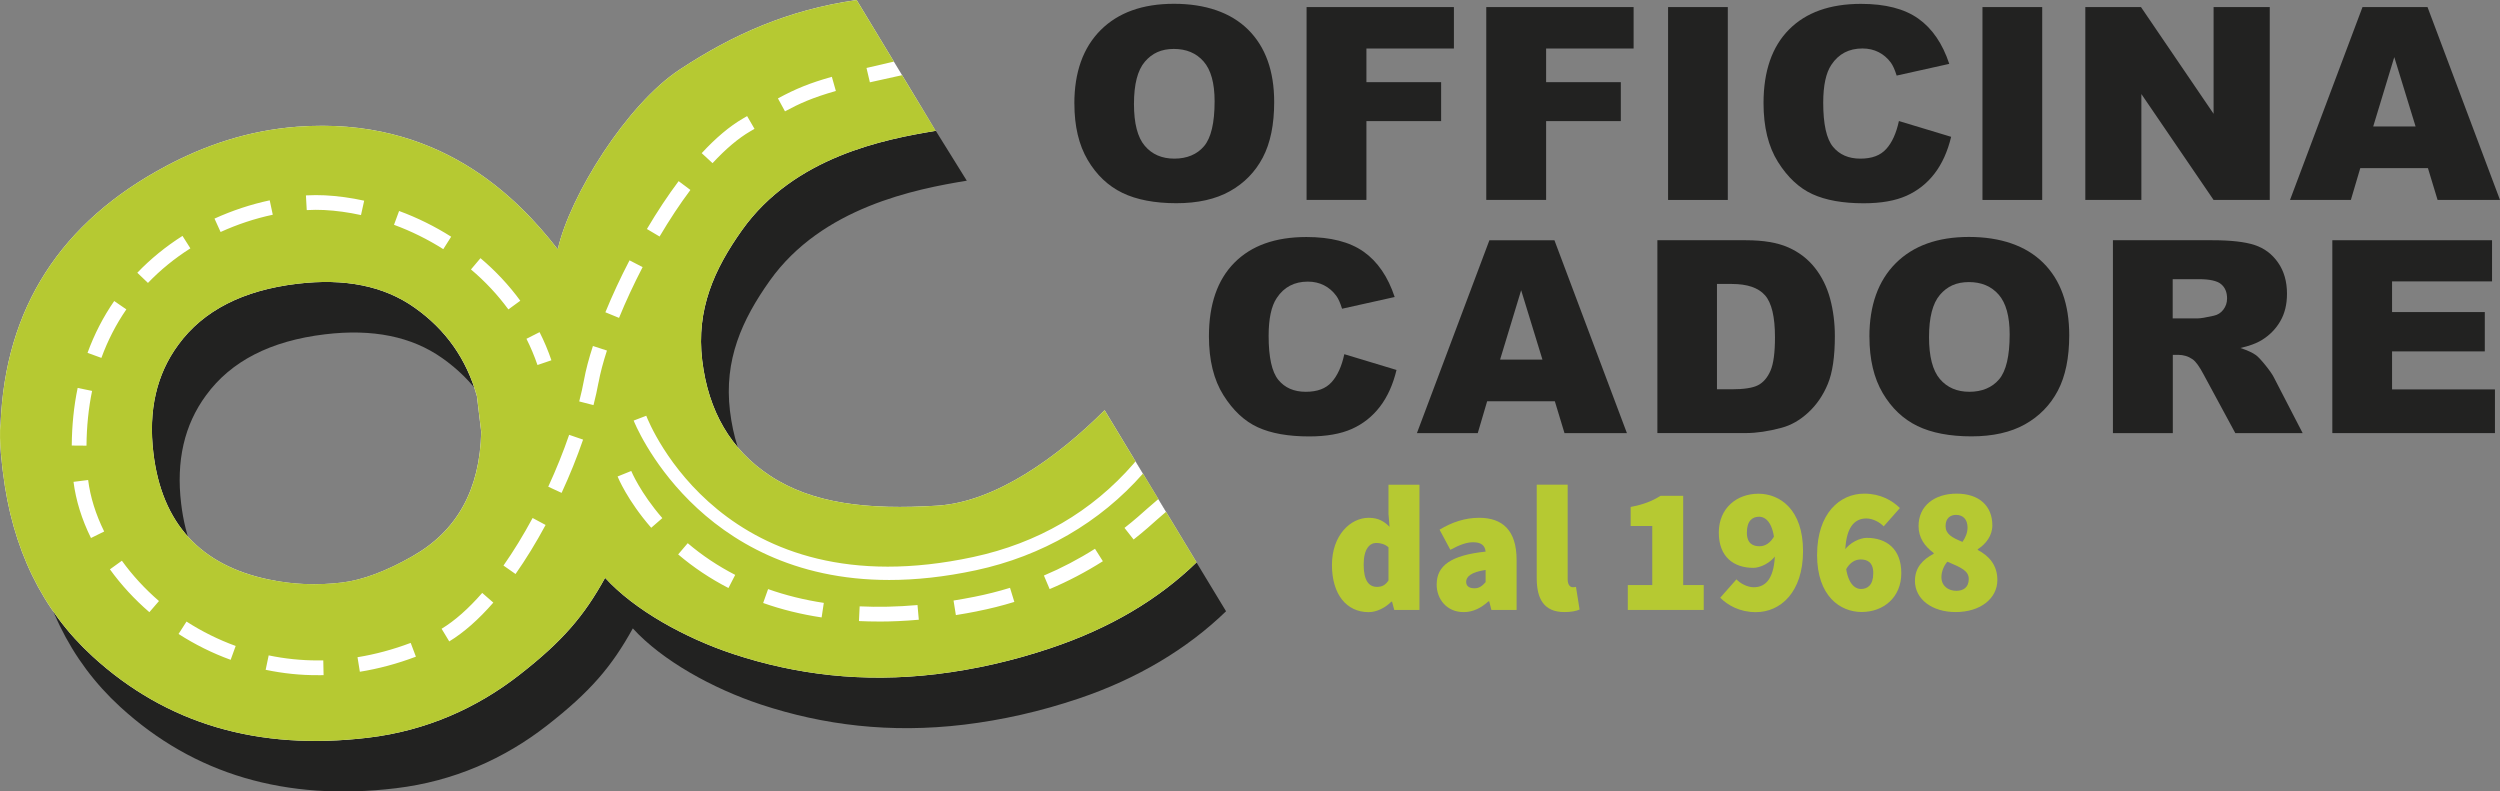
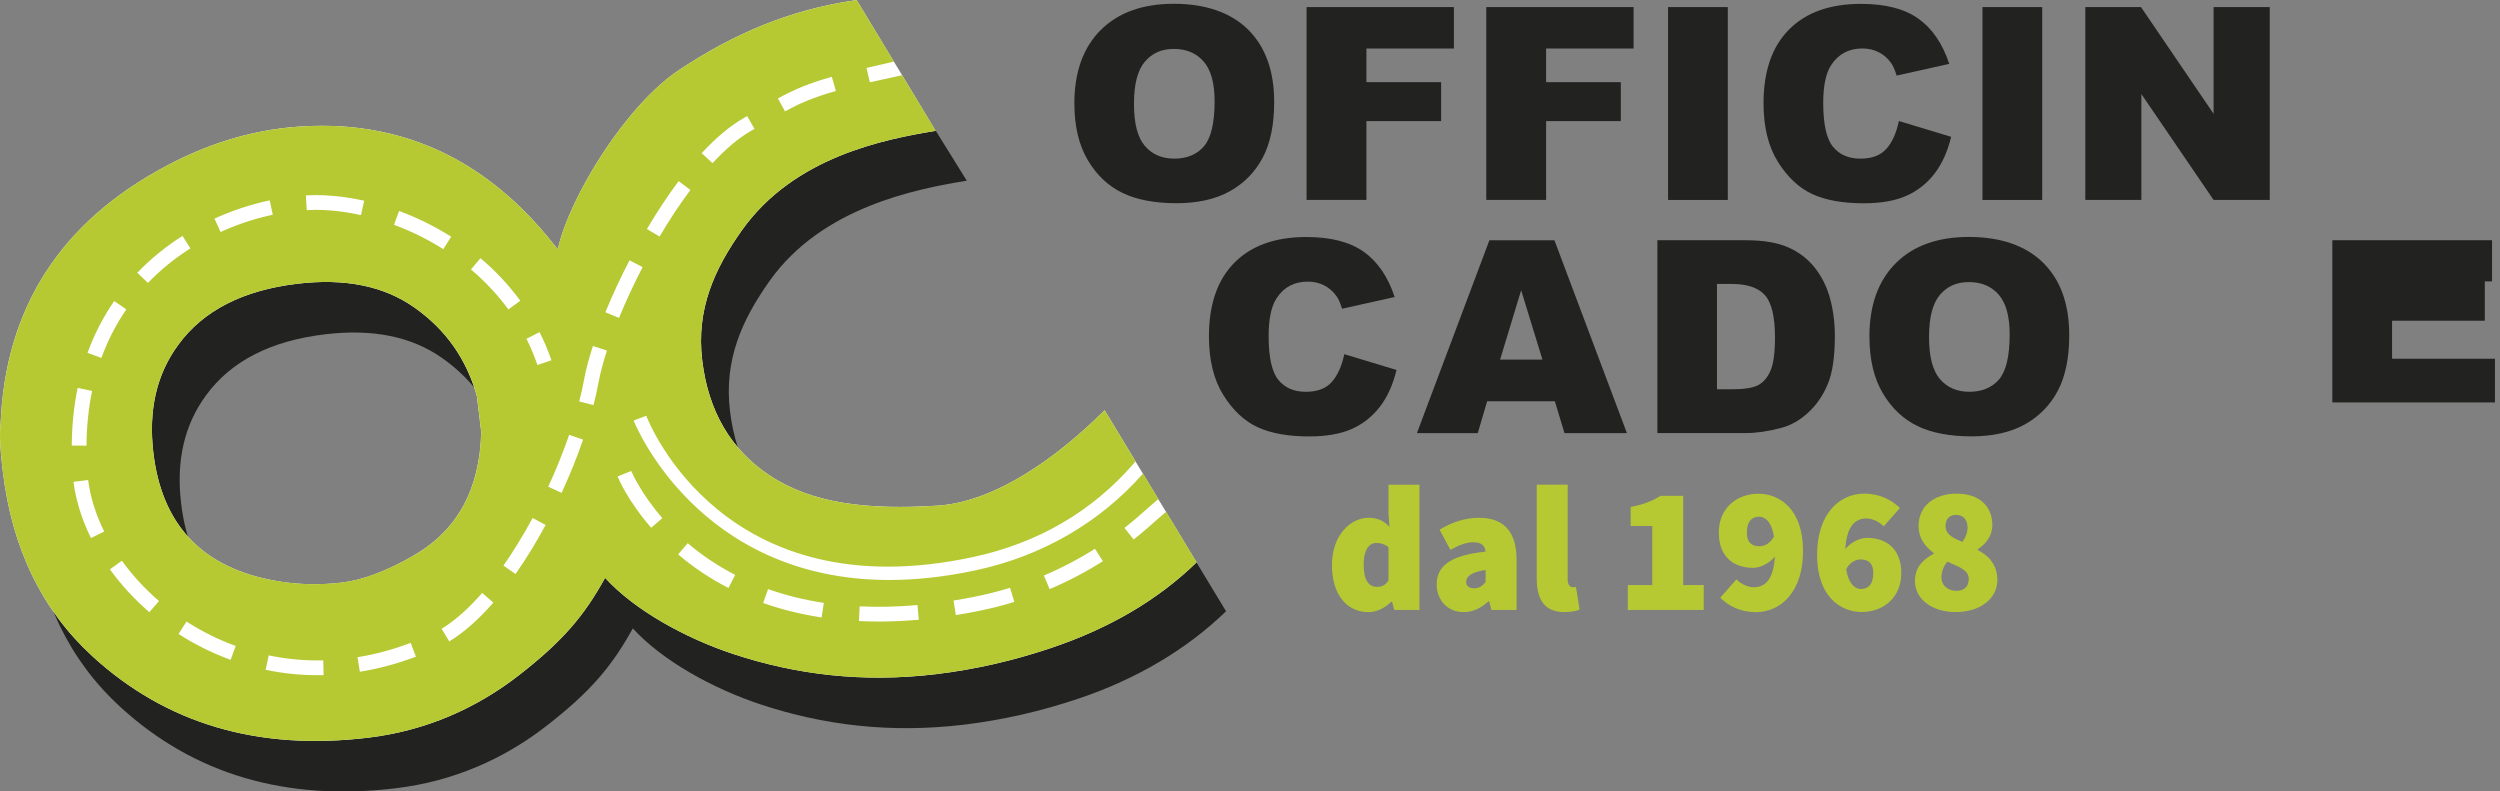
<svg xmlns="http://www.w3.org/2000/svg" id="Livello_1" viewBox="0 0 652.91 206.71">
  <rect x="0" y="0" width="652.91" height="206.71" fill="#808080" stroke="none" />
  <defs>
    <style>.cls-1{fill:#b6c932;}.cls-1,.cls-2,.cls-3{stroke-width:0px;}.cls-2{fill:#222221;}.cls-3{fill:#fff;}</style>
  </defs>
  <path class="cls-2" d="M296.13,119.88c-12.19,12.18-28.86,24.42-44.08,25.38-18.13,1.14-32.65-.48-43.83-7.91-10.12-6.73-15.98-16.74-17.58-30.04-1.59-13.29,3.12-23.77,10.4-34.01,13.66-19.21,38.17-23.93,51.45-26.11l-21.06-33.88c-17.83,2.58-32.69,8.84-46.61,18.01-13.96,9.15-28.81,33.14-31.91,47-10.64-13.71-31.33-34.81-68.09-32.02-12.87.98-24.17,4.93-34.06,10.19C23.08,71.15,8.61,93.63,7.39,123.93c-.55,3.99.6,12.47.6,12.47,2.4,20.04,10.21,36.12,23.42,48.22,19.23,17.61,43.21,24.69,71.97,21.24,15.14-1.81,28.34-7.72,39.44-16.36,11.37-8.85,16.97-15.45,22.45-25.39,7.67,8.43,20.96,15.76,33.5,19.9,16.25,5.36,33.7,7.56,52.97,5.25,10.06-1.21,20.04-3.48,29.93-6.81,15.36-5.15,28.47-13.05,38.53-22.81l-24.08-39.77ZM115.11,158.4c-7.02,4-13.2,6.31-18.57,6.95-6.51.78-12.86.52-19.04-.79-17.94-3.71-28-14.71-30.19-33.03-1.34-11.17.82-20.6,6.52-28.31,6.49-8.9,16.85-14.21,31.03-15.91,12.47-1.5,22.66.58,30.62,6.2,8.19,5.76,13.62,13.49,16.32,23.16l1.12,9.32c-.33,15.02-6.26,25.81-17.81,32.39Z" />
  <path class="cls-3" d="M288.49,107.13c-12.19,12.18-28.47,23.97-43.69,24.93-18.13,1.14-32.65-.48-43.83-7.91-10.12-6.73-15.98-16.74-17.58-30.04-1.59-13.29,3.12-23.77,10.4-34.01,13.66-19.21,37.3-23.75,50.59-25.93L223.72,0c-17.83,2.58-32.22,8.95-46.14,18.12-13.96,9.15-28.81,33.14-31.91,47-10.64-13.71-31.33-34.81-68.09-32.02-12.87.98-24.17,4.93-34.06,10.19C15.83,57.95,1.36,80.43.15,110.73c-.55,3.99.6,12.47.6,12.47,2.4,20.04,10.21,36.12,23.42,48.22,19.23,17.61,43.21,24.69,71.97,21.24,15.14-1.81,28.34-7.72,39.44-16.36,11.37-8.85,16.97-15.45,22.45-25.39,7.67,8.43,20.96,15.76,33.5,19.9,16.25,5.36,33.7,7.56,52.97,5.25,10.06-1.21,20.04-3.48,29.93-6.81,15.36-5.15,28.03-12.63,38.08-22.39l-24.03-39.74ZM107.86,145.2c-7.02,4-13.2,6.31-18.57,6.95-6.51.78-12.86.52-19.04-.79-17.94-3.71-28-14.71-30.19-33.03-1.34-11.17.82-20.6,6.52-28.31,6.49-8.9,16.85-14.21,31.03-15.91,12.47-1.5,22.66.58,30.62,6.2,8.19,5.76,13.62,13.49,16.32,23.16l1.12,9.32c-.33,15.02-6.26,25.81-17.81,32.39Z" />
  <path class="cls-1" d="M347.86,147.54c0-7.71,4.79-12.31,9.59-12.31,2.54,0,4.04.94,5.45,2.35l-.28-3.38v-7.61h8.09v32.71h-6.58l-.57-2.16h-.19c-1.6,1.6-3.85,2.73-5.92,2.73-5.83,0-9.59-4.7-9.59-12.31ZM362.62,151.58v-8.65c-.94-.85-2.16-1.13-3.19-1.13-1.69,0-3.29,1.5-3.29,5.64s1.32,5.83,3.48,5.83c1.22,0,2.16-.38,3.01-1.69Z" />
  <path class="cls-1" d="M375.21,152.61c0-4.89,3.76-7.61,12.78-8.55-.19-1.69-1.22-2.44-3.29-2.44-1.69,0-3.48.66-5.92,1.97l-2.82-5.26c3.29-1.97,6.67-3.1,10.34-3.1,6.11,0,9.78,3.29,9.78,11v13.07h-6.58l-.57-2.26h-.19c-1.88,1.69-3.95,2.82-6.49,2.82-4.42,0-7.05-3.38-7.05-7.24ZM387.99,152.05v-3.2c-3.85.56-5.08,1.79-5.08,3.1,0,1.08.75,1.69,2.16,1.69,1.32,0,2.07-.66,2.91-1.6Z" />
  <path class="cls-1" d="M401.34,151.01v-24.44h8.08v24.72c0,1.6.75,2.07,1.32,2.07.28,0,.47,0,.85-.09l.94,5.92c-.85.38-2.16.66-3.95.66-5.45,0-7.24-3.57-7.24-8.84Z" />
  <path class="cls-1" d="M425.12,152.8h6.39v-15.42h-5.64v-4.98c3.38-.66,5.55-1.5,7.8-2.91h5.92v23.31h5.36v6.49h-19.83v-6.49Z" />
  <path class="cls-1" d="M449.27,156.09l4.23-4.79c.94,1.03,2.82,2.07,4.51,2.07,3.19,0,5.55-2.35,5.55-9.49s-2.3-8.93-4.14-8.93c-1.69,0-3.2.99-3.2,4.14,0,2.87,1.6,3.57,3.29,3.57,1.41,0,2.87-.75,3.95-2.82l.37,5.08c-1.41,2.16-4.18,3.38-5.92,3.38-5.08,0-9.02-2.82-9.02-9.21s4.7-10.15,10.34-10.15,11.66,4.14,11.66,14.95-5.92,15.98-12.31,15.98c-4.23,0-7.33-1.79-9.31-3.76Z" />
  <path class="cls-1" d="M474.56,144.9c0-10.81,5.92-15.98,12.31-15.98,4.23,0,7.33,1.79,9.31,3.76l-4.23,4.79c-.94-1.03-2.82-2.07-4.51-2.07-3.15,0-5.55,2.35-5.55,9.49s2.3,8.93,4.14,8.93c1.69,0,3.2-.99,3.2-4.14,0-2.87-1.6-3.57-3.29-3.57-1.41,0-2.87.75-3.95,2.82l-.38-5.08c1.41-2.16,4.18-3.38,5.92-3.38,5.08,0,9.02,2.82,9.02,9.21s-4.7,10.15-10.34,10.15-11.66-4.14-11.66-14.95Z" />
  <path class="cls-1" d="M500.12,151.67c0-3.48,2.07-5.55,4.89-7.05v-.19c-2.35-1.79-3.95-3.95-3.95-7.05,0-5.26,4.13-8.46,9.96-8.46s9.31,3.2,9.31,8.27c0,2.73-1.69,4.89-3.81,6.25v.19c2.91,1.55,5.12,3.9,5.12,7.85,0,4.79-4.37,8.37-10.91,8.37-6.06,0-10.62-3.29-10.62-8.18ZM514.17,151.2c0-2.16-2.07-3.01-5.59-4.51-.89,1.03-1.55,2.54-1.55,4.04,0,2.35,1.83,3.57,3.9,3.57,1.79,0,3.24-.85,3.24-3.1ZM513.85,137.76c0-2.07-1.13-3.29-3.01-3.29-1.46,0-2.73.85-2.73,2.91s1.6,3.01,4.42,4.14c.85-1.22,1.32-2.44,1.32-3.76Z" />
  <path class="cls-2" d="M280.58,27.07c0-8.22,2.29-14.62,6.87-19.21,4.58-4.58,10.96-6.87,19.14-6.87s14.84,2.25,19.38,6.75c4.53,4.5,6.8,10.81,6.8,18.91,0,5.89-.99,10.71-2.97,14.48-1.98,3.77-4.84,6.7-8.59,8.8-3.74,2.1-8.41,3.14-14,3.14s-10.38-.9-14.1-2.71c-3.72-1.81-6.74-4.67-9.05-8.59-2.31-3.92-3.47-8.82-3.47-14.7ZM296.15,27.14c0,5.08.94,8.74,2.84,10.96,1.89,2.22,4.46,3.33,7.71,3.33s5.93-1.09,7.76-3.26c1.83-2.17,2.75-6.08,2.75-11.72,0-4.74-.96-8.21-2.87-10.39-1.91-2.19-4.51-3.28-7.78-3.28s-5.66,1.11-7.56,3.33c-1.9,2.22-2.85,5.9-2.85,11.03Z" />
  <path class="cls-2" d="M341.23,1.85h38.48v10.82h-22.85v8.79h19.51v10.17h-19.51v20.58h-15.63V1.85Z" />
  <path class="cls-2" d="M388.16,1.85h38.48v10.82h-22.85v8.79h19.51v10.17h-19.51v20.58h-15.63V1.85Z" />
  <path class="cls-2" d="M435.64,1.85h15.6v50.37h-15.6V1.85Z" />
  <path class="cls-2" d="M495.93,31.61l13.64,4.12c-.92,3.83-2.36,7.02-4.33,9.59-1.97,2.57-4.42,4.5-7.34,5.81-2.92,1.3-6.64,1.96-11.15,1.96-5.47,0-9.95-.8-13.41-2.39-3.47-1.59-6.47-4.39-8.99-8.39-2.52-4.01-3.78-9.13-3.78-15.38,0-8.33,2.22-14.74,6.65-19.21s10.7-6.71,18.81-6.71c6.35,0,11.33,1.28,14.96,3.85s6.33,6.51,8.09,11.82l-13.74,3.06c-.48-1.53-.99-2.66-1.51-3.37-.87-1.19-1.94-2.11-3.2-2.75-1.26-.64-2.67-.96-4.23-.96-3.53,0-6.23,1.42-8.11,4.26-1.42,2.11-2.13,5.41-2.13,9.92,0,5.58.85,9.41,2.54,11.48,1.7,2.07,4.08,3.11,7.15,3.11s5.23-.84,6.75-2.51c1.53-1.67,2.63-4.1,3.32-7.28Z" />
  <path class="cls-2" d="M517.75,1.85h15.6v50.37h-15.6V1.85Z" />
  <path class="cls-2" d="M544.62,1.85h14.53l18.96,27.87V1.85h14.67v50.37h-14.67l-18.86-27.66v27.66h-14.64V1.85Z" />
-   <path class="cls-2" d="M634.09,43.91h-17.67l-2.46,8.31h-15.89l18.93-50.37h16.98l18.93,50.37h-16.3l-2.52-8.31ZM630.86,33.02l-5.56-18.11-5.5,18.11h11.06Z" />
  <path class="cls-2" d="M351.08,92.5l13.64,4.12c-.92,3.83-2.36,7.02-4.33,9.59-1.97,2.57-4.41,4.5-7.33,5.81-2.92,1.3-6.64,1.96-11.15,1.96-5.48,0-9.95-.8-13.42-2.39-3.47-1.59-6.47-4.39-8.98-8.39-2.52-4.01-3.78-9.13-3.78-15.38,0-8.33,2.22-14.74,6.65-19.21,4.43-4.48,10.7-6.71,18.81-6.71,6.34,0,11.33,1.28,14.96,3.85,3.63,2.57,6.33,6.51,8.09,11.82l-13.74,3.06c-.48-1.53-.98-2.66-1.51-3.37-.87-1.19-1.94-2.11-3.2-2.75-1.26-.64-2.67-.96-4.23-.96-3.53,0-6.23,1.42-8.11,4.26-1.42,2.11-2.13,5.41-2.13,9.92,0,5.58.85,9.41,2.54,11.48,1.69,2.07,4.08,3.11,7.15,3.11s5.23-.84,6.75-2.51,2.63-4.1,3.32-7.28Z" />
  <path class="cls-2" d="M406.06,104.8h-17.67l-2.45,8.31h-15.89l18.93-50.37h16.98l18.93,50.37h-16.3l-2.52-8.31ZM402.83,93.91l-5.56-18.11-5.5,18.11h11.06Z" />
  <path class="cls-2" d="M432.84,62.74h23.12c4.56,0,8.24.62,11.05,1.86,2.81,1.24,5.12,3.01,6.96,5.33,1.83,2.31,3.16,5.01,3.99,8.07.82,3.07,1.24,6.32,1.24,9.76,0,5.38-.61,9.56-1.84,12.52-1.23,2.97-2.93,5.45-5.1,7.45-2.17,2.01-4.51,3.34-7.01,4-3.41.92-6.51,1.37-9.28,1.37h-23.12v-50.37ZM448.41,74.15v27.52h3.81c3.25,0,5.57-.36,6.94-1.08,1.37-.72,2.45-1.98,3.23-3.78.78-1.8,1.17-4.71,1.17-8.74,0-5.34-.87-8.99-2.61-10.96-1.74-1.97-4.63-2.95-8.66-2.95h-3.88Z" />
  <path class="cls-2" d="M488.22,87.96c0-8.22,2.29-14.62,6.87-19.21,4.58-4.58,10.96-6.87,19.14-6.87s14.84,2.25,19.38,6.75c4.54,4.5,6.8,10.81,6.8,18.91,0,5.89-.99,10.71-2.97,14.48-1.98,3.77-4.85,6.7-8.59,8.8-3.75,2.1-8.41,3.14-14,3.14s-10.38-.9-14.1-2.71c-3.72-1.81-6.74-4.67-9.05-8.59-2.31-3.92-3.47-8.82-3.47-14.7ZM503.79,88.03c0,5.08.95,8.74,2.84,10.96s4.46,3.33,7.71,3.33,5.93-1.09,7.76-3.26c1.83-2.17,2.75-6.08,2.75-11.72,0-4.74-.96-8.21-2.87-10.39-1.91-2.19-4.51-3.28-7.78-3.28s-5.66,1.11-7.56,3.33c-1.9,2.22-2.85,5.9-2.85,11.03Z" />
-   <path class="cls-2" d="M551.82,113.11v-50.37h25.94c4.81,0,8.49.41,11.03,1.24,2.54.83,4.59,2.35,6.15,4.59,1.56,2.23,2.34,4.95,2.34,8.16,0,2.8-.6,5.21-1.79,7.23-1.19,2.03-2.83,3.67-4.92,4.93-1.33.8-3.15,1.47-5.46,1.99,1.85.62,3.2,1.24,4.05,1.86.57.41,1.4,1.3,2.49,2.65,1.09,1.35,1.81,2.4,2.18,3.13l7.54,14.59h-17.59l-8.32-15.39c-1.05-1.99-1.99-3.29-2.82-3.88-1.12-.78-2.39-1.17-3.81-1.17h-1.37v20.44h-15.63ZM567.45,83.15h6.56c.71,0,2.09-.23,4.12-.69,1.03-.21,1.87-.73,2.52-1.58s.98-1.82.98-2.92c0-1.63-.51-2.87-1.55-3.74-1.03-.87-2.97-1.31-5.81-1.31h-6.84v10.24Z" />
-   <path class="cls-2" d="M609.12,62.74h41.71v10.75h-26.11v8.01h24.22v10.27h-24.22v9.93h26.87v11.41h-42.47v-50.37Z" />
+   <path class="cls-2" d="M609.12,62.74h41.71v10.75h-26.11h24.22v10.27h-24.22v9.93h26.87v11.41h-42.47v-50.37Z" />
  <path class="cls-1" d="M304.54,133.66c-.79.67-1.91,1.64-2.29,1.98-1.37,1.23-3.44,3.1-6.19,5.26l-2.38-3.03c2.65-2.08,4.66-3.89,6-5.09.5-.45,2.12-1.83,2.85-2.45l-4.02-6.65c-11.25,12.79-26.35,21.54-43.63,25.25-8.21,1.76-15.75,2.54-22.64,2.54-50.19,0-66.57-41.16-66.75-41.63l3.29-1.26c.8,2.08,20.35,50.87,85.35,36.9,16.89-3.63,31-11.83,41.92-24.37l.51-.63-8.07-13.35c-12.19,12.18-28.47,23.97-43.69,24.93-18.13,1.14-32.65-.48-43.83-7.91-10.12-6.73-15.98-16.74-17.58-30.04-1.59-13.29,3.12-23.77,10.4-34.01,13.66-19.21,37.3-23.75,50.59-25.93l-8.79-14.53c-2.81.62-6.55,1.43-8.41,1.86l-.88-3.75c1.86-.44,4.65-1.09,7.15-1.66L223.72,0c-17.83,2.58-32.22,8.95-46.14,18.12-13.96,9.15-28.81,33.14-31.91,47-10.64-13.71-31.33-34.81-68.09-32.02-12.87.98-24.17,4.93-34.06,10.19C15.83,57.95,1.36,80.43.15,110.73c-.55,3.99.6,12.47.6,12.47,2.4,20.04,10.21,36.12,23.42,48.22,19.23,17.61,43.21,24.69,71.97,21.24,15.14-1.81,28.34-7.72,39.44-16.36,11.37-8.85,16.97-15.45,22.45-25.39,7.67,8.43,20.96,15.76,33.5,19.9,16.25,5.36,33.7,7.56,52.97,5.25,10.06-1.21,20.04-3.48,29.93-6.81,15.36-5.15,28.03-12.63,38.08-22.39l-7.98-13.2ZM217.25,20.06l1.05,3.7c-6.11,1.74-9.5,3.27-13.29,5.32l-1.84-3.38c4.7-2.55,8.38-4.03,14.07-5.64ZM194.02,30.96l1.1-.64,1.93,3.33-1.1.64c-3.11,1.81-6.43,4.61-9.86,8.32l-2.83-2.61c3.69-4,7.31-7.04,10.76-9.04ZM177.23,47.3l3.08,2.31c-2.73,3.64-5.43,7.73-8.05,12.16l-3.31-1.96c2.69-4.55,5.48-8.76,8.29-12.51ZM140.92,86.75c1.2,2.37,2.24,4.84,3.09,7.34l-3.64,1.24c-.8-2.33-1.77-4.64-2.88-6.85l3.44-1.74ZM125.49,67.43c3.95,3.34,7.45,7.08,10.39,11.11l-3.11,2.27c-2.77-3.78-6.05-7.3-9.77-10.44l2.48-2.94ZM104.23,55.1c4.75,1.75,9.33,4.01,13.6,6.72l-2.06,3.25c-4.04-2.56-8.37-4.7-12.87-6.36l1.33-3.61ZM84.84,51.01c3.37.17,6.82.65,10.27,1.4l-.83,3.76c-3.24-.71-6.48-1.16-9.63-1.32-1.42-.07-2.94-.07-4.54.02l-.21-3.84c1.73-.09,3.39-.1,4.94-.02ZM70.44,52.32l.8,3.76c-4.65.99-9.24,2.51-13.63,4.51l-1.59-3.5c4.64-2.11,9.5-3.72,14.42-4.77ZM47.66,61.61l2.06,3.25c-4.1,2.6-7.83,5.64-11.08,9.03l-2.78-2.66c3.46-3.61,7.43-6.85,11.8-9.62ZM29.83,78.62l3.17,2.18c-2.68,3.88-4.87,8.15-6.52,12.67l-3.62-1.32c1.76-4.83,4.1-9.39,6.97-13.54ZM20.28,101.31l3.77.78c-.93,4.51-1.42,9.32-1.46,14.3l-3.85-.03c.04-5.23.55-10.3,1.54-15.05ZM23.76,140.51c-2.41-4.87-3.94-9.81-4.56-14.67l3.82-.48c.56,4.43,1.97,8.96,4.19,13.45l-3.45,1.7ZM39.01,159.88c-3.91-3.37-7.38-7.14-10.3-11.19l3.12-2.25c2.75,3.81,6.01,7.35,9.69,10.53l-2.51,2.91ZM60.24,172.32c-4.75-1.72-9.33-4-13.61-6.75l2.08-3.24c4.04,2.6,8.36,4.74,12.84,6.37l-1.31,3.62ZM83.11,176.33c-4.57.04-9.23-.46-13.73-1.4l.79-3.77c4.2.88,8.52,1.32,12.84,1.32.46,0,.95,0,1.42-.01l.08,3.85c-.47.01-.94.02-1.4.02ZM70.26,151.36c-17.94-3.71-28-14.71-30.19-33.03-1.34-11.17.82-20.6,6.52-28.31,6.49-8.9,16.85-14.21,31.03-15.91,12.47-1.5,22.66.58,30.62,6.2,8.19,5.76,13.62,13.49,16.32,23.16l1.12,9.32c-.33,15.02-6.26,25.81-17.81,32.39-7.02,4-13.2,6.31-18.57,6.95-6.51.78-12.86.52-19.04-.79ZM93.98,175.44l-.61-3.8c4.63-.75,9.3-2.01,13.89-3.74l1.36,3.6c-4.83,1.83-9.75,3.15-14.64,3.94ZM117.32,167.5l-1.99-3.29c3.45-2.09,7.01-5.24,10.61-9.36l2.9,2.53c-3.85,4.42-7.73,7.83-11.51,10.13ZM134.64,149.91l-3.15-2.21c2.63-3.75,5.19-7.93,7.61-12.42l3.39,1.82c-2.49,4.63-5.13,8.93-7.85,12.81ZM146.67,128.72l-3.49-1.61c2.08-4.51,3.92-9.07,5.46-13.55l3.64,1.25c-1.58,4.6-3.47,9.28-5.61,13.91ZM156.31,99.89c-.34,1.87-.78,3.86-1.31,5.91l-3.73-.96c.51-1.97.93-3.87,1.26-5.65.47-2.58,1.25-5.55,2.32-8.83l3.66,1.19c-1.01,3.12-1.75,5.92-2.19,8.34ZM158.1,81.56c1.83-4.47,3.95-9.04,6.31-13.57l3.42,1.77c-2.3,4.44-4.38,8.9-6.16,13.26l-3.56-1.46ZM170.07,137.83c-6.24-7.17-8.68-13.14-8.78-13.39l3.57-1.44c.02.06,2.33,5.65,8.12,12.31l-2.9,2.52ZM190.25,153.57c-4.74-2.44-9.16-5.39-13.14-8.78l2.5-2.93c3.75,3.2,7.93,5.98,12.4,8.28l-1.76,3.42ZM214.57,161.25c-5.33-.8-10.47-2.07-15.26-3.77l1.29-3.63c4.57,1.62,9.46,2.83,14.55,3.6l-.57,3.8ZM229.46,162.32c-1.75,0-3.46-.04-5.13-.12l.18-3.84c4.75.23,9.89.12,15.11-.34l.34,3.83c-3.57.32-7.1.48-10.51.48ZM255.24,159.64c-1.9.38-3.77.71-5.6,1l-.61-3.8c1.78-.29,3.6-.61,5.46-.98,3.13-.62,6.26-1.41,9.29-2.34l1.13,3.68c-3.15.97-6.41,1.79-9.67,2.43ZM274.13,153.85l-1.5-3.54c4.61-1.95,9.1-4.3,13.34-6.99l2.06,3.25c-4.42,2.8-9.09,5.25-13.9,7.28Z" />
</svg>